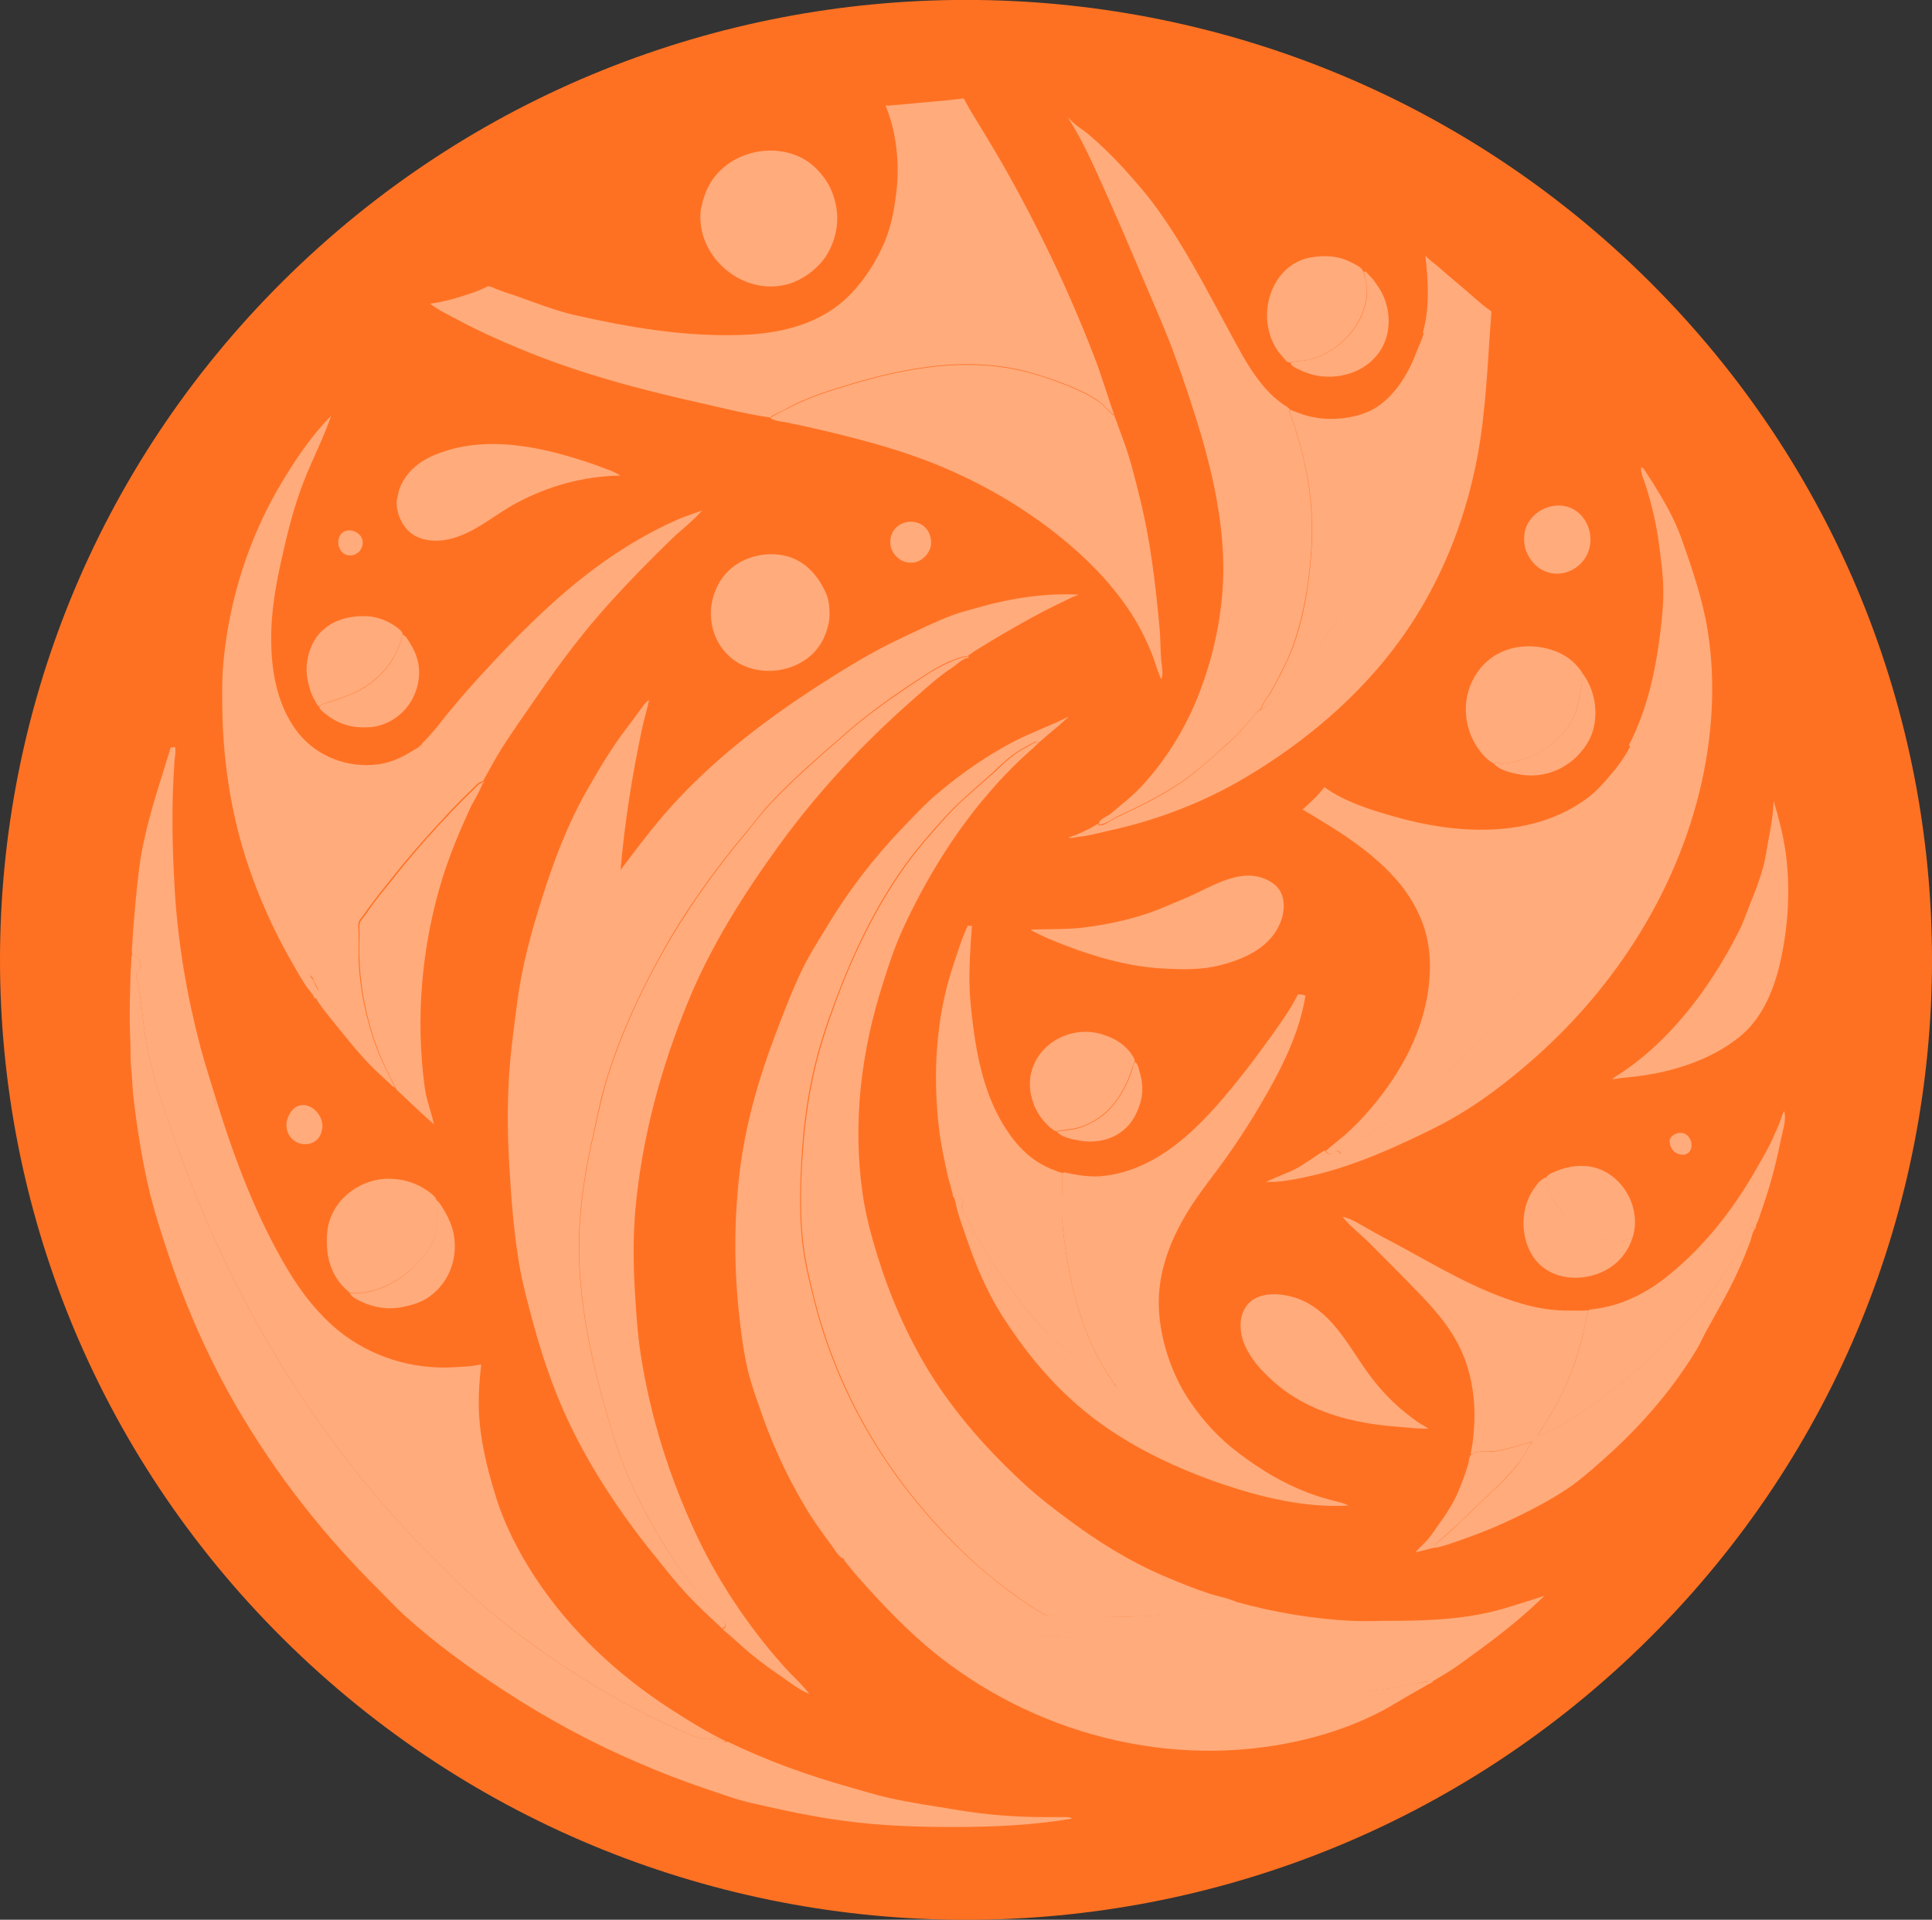
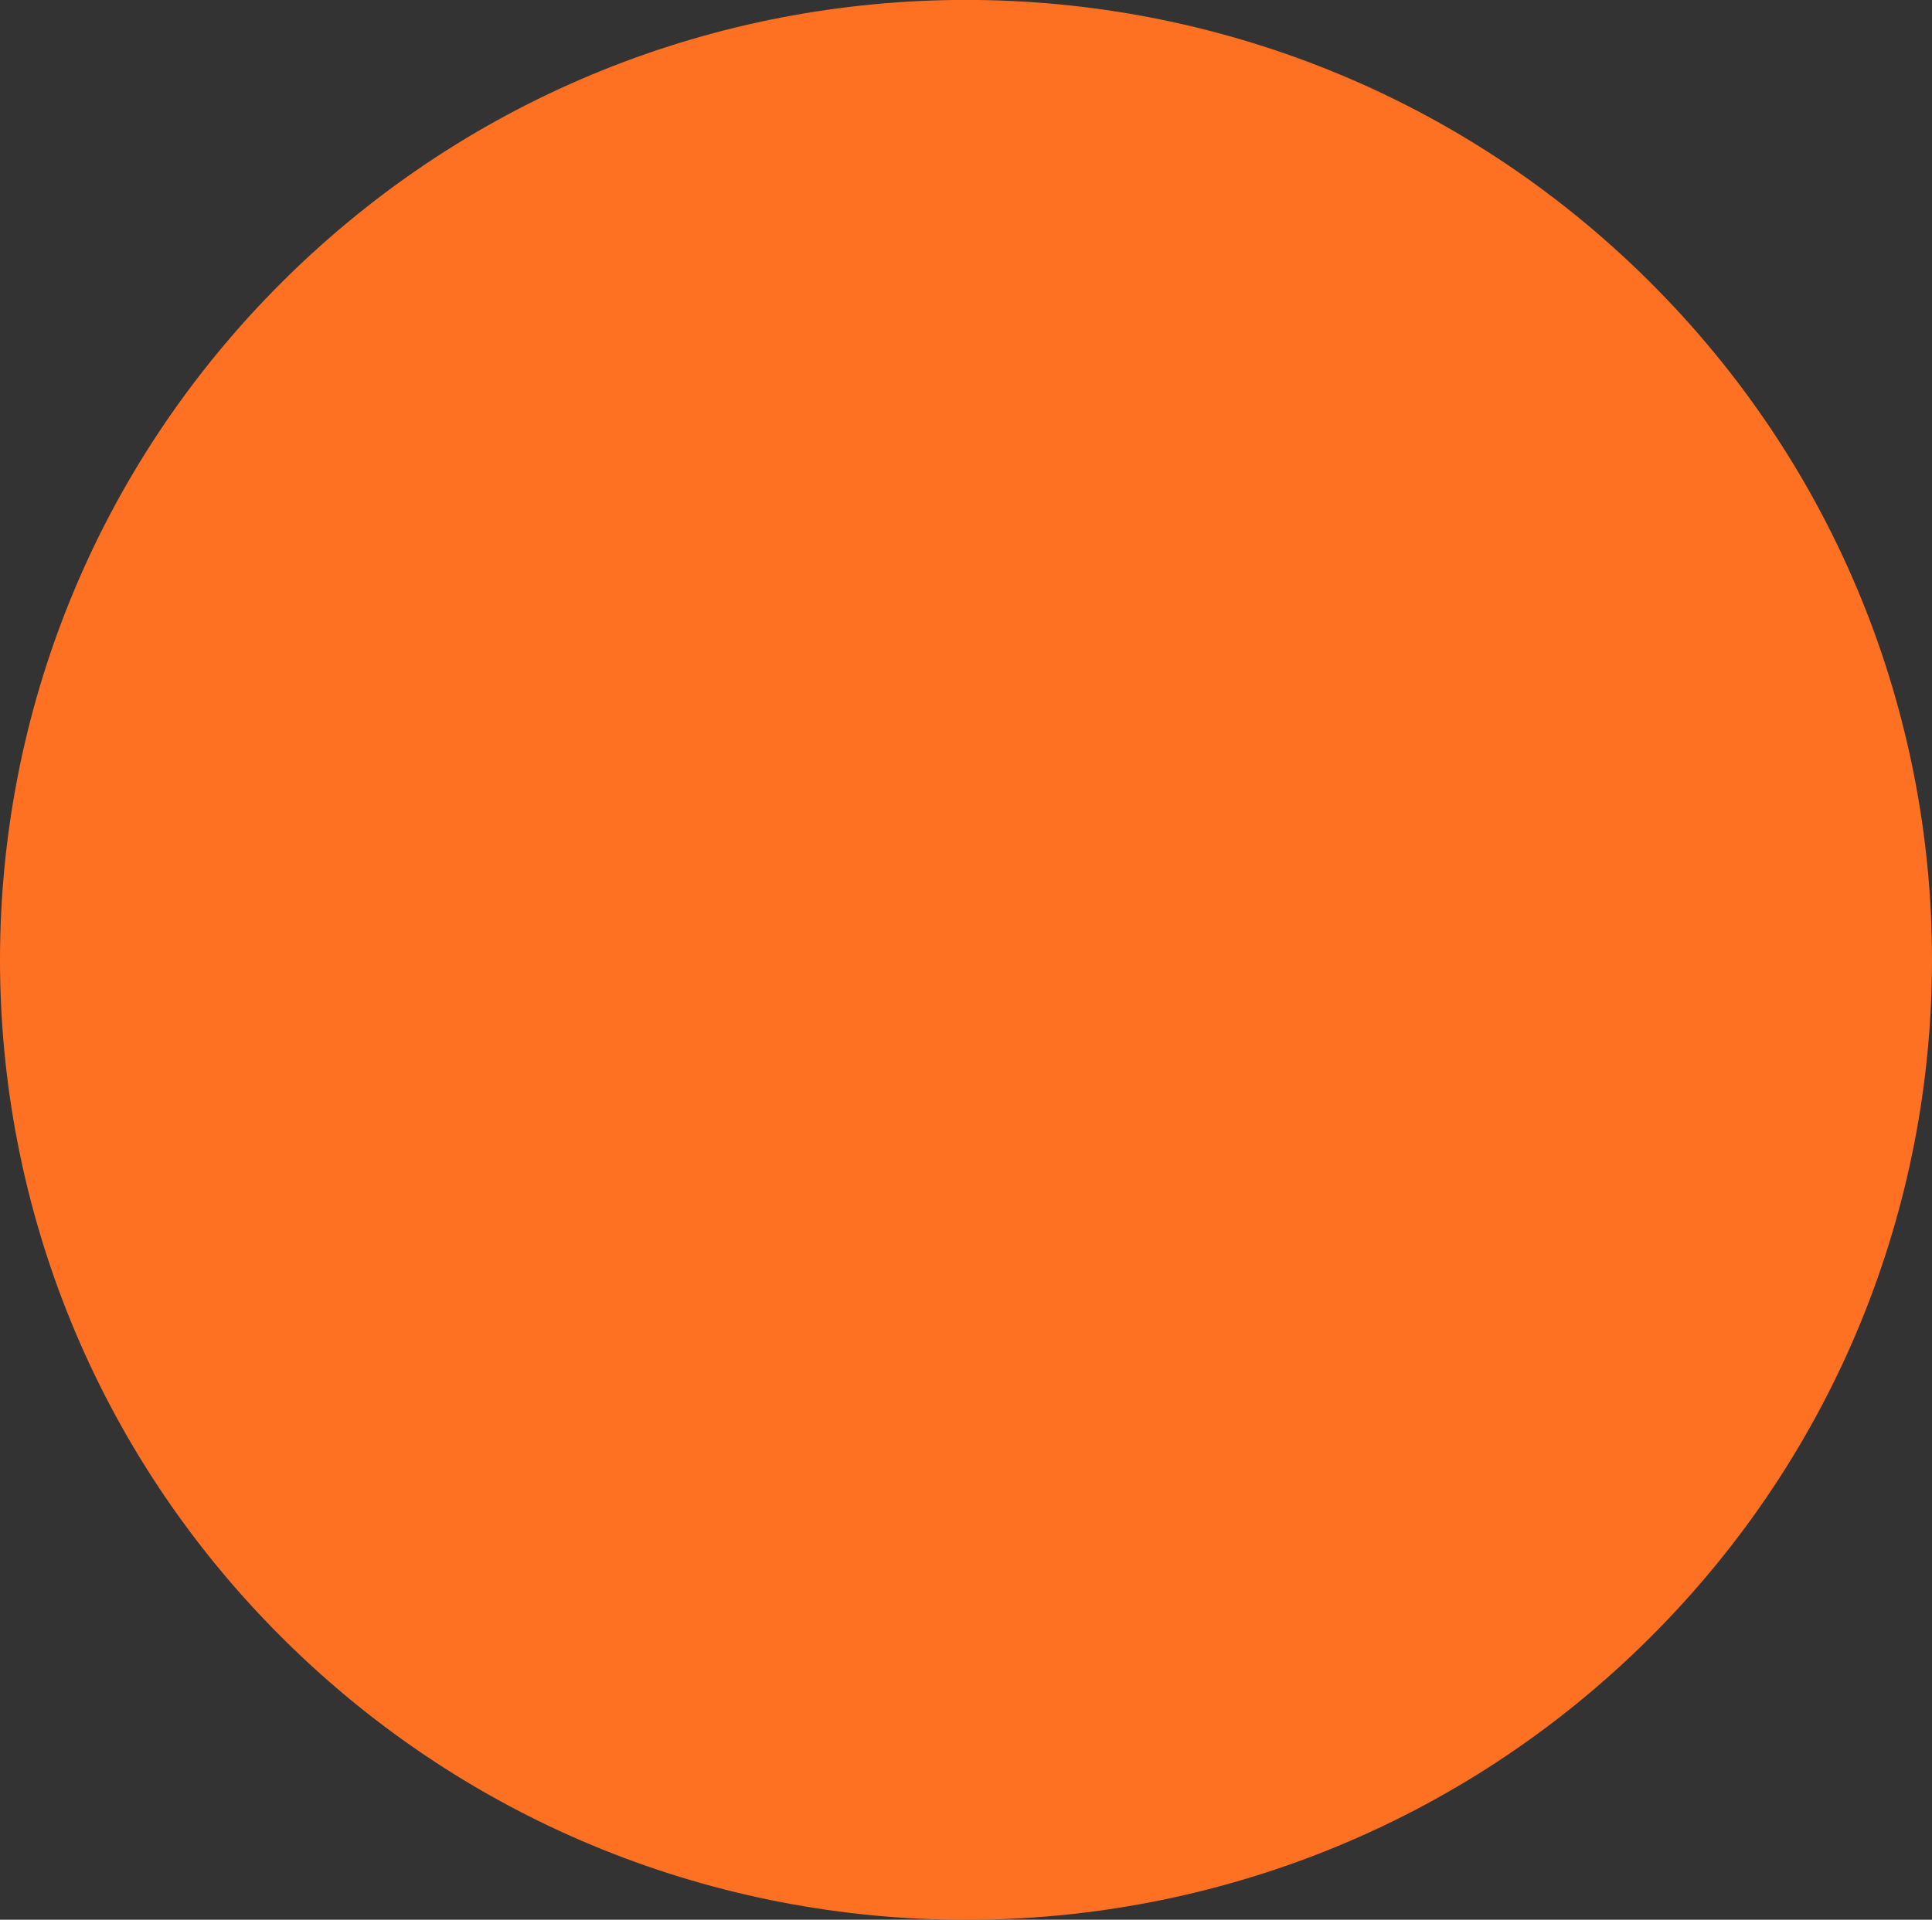
<svg xmlns="http://www.w3.org/2000/svg" width="1140" height="1133" viewBox="0 0 1140 1133" fill="none">
  <rect x="0" y="0" width="1140" height="1133" fill="#333333" stroke="none" />
  <g clip-path="url(#clip0_270_404)">
    <path d="M973.019 967.094C1195.66 745.823 1195.66 387.178 973.019 165.907C750.377 -55.365 389.623 -55.365 166.981 165.907C-55.66 387.178 -55.66 745.823 166.981 967.094C389.623 1188.37 750.377 1188.37 973.019 967.094Z" fill="#FF7122" />
    <g opacity="0.41">
      <mask id="mask0_270_404" style="mask-type:luminance" maskUnits="userSpaceOnUse" x="42" y="15" width="1057" height="1105">
-         <path d="M1098.6 15H42V1119.85H1098.6V15Z" fill="white" />
-       </mask>
+         </mask>
      <g mask="url(#mask0_270_404)">
        <path fill-rule="evenodd" clip-rule="evenodd" d="M78.227 563.927C79.548 563.927 79.736 564.305 80.68 564.872C82.189 566.005 83.698 569.784 82.567 571.485C81.623 572.997 80.68 572.997 80.491 575.075C80.491 577.154 81.246 579.232 81.623 581.311C82.566 587.736 83.698 593.971 84.265 600.396C87.095 630.063 98.227 659.162 108.416 686.939C139.548 770.837 187.283 849.633 249.925 913.69C261.246 925.217 272.755 936.932 285.019 947.514C313.887 972.268 346.151 993.62 379.925 1011.19C388.416 1015.54 396.906 1019.51 405.774 1023.1C410.68 1025.18 415.585 1027.44 420.868 1025.93C422.567 1025.37 425.397 1027.44 426.906 1028.01C427.661 1028.2 428.604 1028.58 429.17 1027.82C452.566 1039.16 476.717 1047.85 501.623 1054.84C509.17 1056.92 516.717 1059.38 524.453 1061.08C537.85 1064.1 551.623 1065.99 565.208 1068.26C582 1071.09 599.17 1072.42 616.151 1072.42C620.302 1072.42 624.453 1072.42 628.604 1072.42C629.548 1072.42 632.189 1072.42 632.378 1073.36C608.982 1077.33 585.585 1078.27 562 1078.27C540.868 1078.27 519.359 1077.52 498.227 1074.68C479.736 1072.23 461.434 1068.26 443.321 1064.1C434.076 1062.02 425.208 1058.62 416.151 1055.6C402.755 1051.06 389.925 1046.15 376.906 1040.48C348.982 1028.58 322.566 1014.22 297.095 997.588C276.529 984.172 256.529 969.622 238.227 952.994C233.51 948.648 229.17 943.924 224.642 939.389C191.434 906.699 162.944 870.419 139.548 830.17C122.566 800.882 108.982 769.703 98.415 737.58C94.831 726.81 91.434 716.039 88.604 704.89C84.076 686.183 81.057 667.099 78.793 648.203C78.038 641.967 78.038 635.731 77.283 629.496C76.906 624.772 77.095 620.048 76.906 615.324C76.34 603.419 76.529 591.326 76.906 579.421C76.906 575.453 77.283 571.485 77.472 567.706C77.472 566.95 77.472 563.927 77.85 563.549L78.227 563.927Z" fill="white" />
        <path fill-rule="evenodd" clip-rule="evenodd" d="M429.17 1027.82C429.17 1027.82 427.472 1028.2 426.906 1028.01C425.397 1027.44 422.567 1025.37 420.868 1025.93C415.585 1027.44 410.68 1025.18 405.774 1023.1C397.095 1019.51 388.416 1015.54 379.925 1011.19C346.151 993.62 314.076 972.268 285.019 947.514C272.755 936.932 261.246 925.217 249.925 913.69C187.284 849.633 139.548 770.837 108.416 686.939C98.038 659.162 87.095 630.062 84.265 600.396C83.699 593.971 82.567 587.735 81.623 581.311C81.246 579.232 80.491 577.154 80.491 575.075C80.491 572.997 81.434 572.997 82.567 571.485C83.699 569.784 82.189 566.005 80.68 564.871C79.736 564.304 79.359 563.927 78.227 563.927C77.284 561.092 78.227 557.124 78.227 554.29C78.604 547.109 79.359 539.929 79.925 532.748C81.057 521.6 82.001 510.451 84.265 499.491C88.227 479.651 94.831 460.566 100.68 441.292C101.623 441.103 102.567 440.914 103.321 440.914C103.887 443.371 103.133 446.772 102.944 449.417C102.567 455.653 102.189 461.889 102 468.313C101.434 487.398 102 506.483 103.133 525.757C105.019 556.746 110.302 587.735 118.227 617.78C121.057 628.362 124.453 638.754 127.661 649.336C138.416 684.105 151.434 718.873 170.302 750.24C178.227 763.279 187.661 775.372 199.548 785.198C218.604 800.693 243.321 808.44 267.85 806.928C273.133 806.55 278.604 806.55 283.699 805.228C284.076 805.794 283.699 806.928 283.699 807.684C283.51 809.574 283.321 811.463 283.133 813.353C282.567 819.589 282.378 825.824 282.567 832.06C283.133 848.877 287.095 865.317 292.001 881.378C297.284 899.14 305.774 915.769 315.963 931.263C336.529 962.442 364.453 988.518 395.774 1008.74C406.529 1015.73 417.661 1022.53 429.359 1028.2L429.17 1027.82Z" fill="white" />
-         <path fill-rule="evenodd" clip-rule="evenodd" d="M248.227 440.535C246.152 444.881 242.944 448.849 240.491 453.195C232.567 467.556 224.453 482.862 219.736 498.545C216.718 508.749 214.453 519.331 212.567 529.724C212.001 533.125 211.246 536.526 210.868 539.927C210.868 541.061 211.246 543.14 210.68 544.273C209.548 546.541 207.284 548.62 205.585 550.698C202.001 555.044 198.038 559.39 193.699 563.169C191.057 565.437 187.284 567.326 185.208 570.161C184.453 571.106 182.755 574.696 183.133 576.019C183.133 576.774 184.265 577.53 184.642 578.097C185.208 579.042 185.585 580.176 185.963 581.121C186.718 582.821 188.982 585.278 187.85 587.356C187.472 588.112 186.34 588.679 185.585 589.246C184.831 586.6 181.812 583.955 180.302 581.498C176.718 576.019 173.699 570.539 170.491 564.87C161.057 548.053 152.944 529.913 146.718 511.583C136.906 482.862 132.001 452.25 131.246 422.017C131.057 411.624 130.868 401.42 131.812 391.027C135.208 353.802 146.906 317.144 165.963 285.21C174.453 271.038 183.699 257.244 195.397 245.34C190.868 258.756 184.076 271.416 178.982 284.832C173.321 299.382 169.548 314.688 166.152 329.994C163.133 343.41 160.68 357.204 160.114 370.998C159.359 392.161 162.378 415.592 176.152 432.787C187.472 446.77 205.397 453.384 222.944 451.117C228.982 450.361 234.831 448.093 240.114 445.07C242.189 443.936 244.453 442.424 246.529 441.291C246.906 441.102 247.284 440.535 247.661 440.346C247.85 440.346 247.661 440.913 247.661 441.102L248.227 440.535Z" fill="white" />
        <path fill-rule="evenodd" clip-rule="evenodd" d="M169.359 661.429C169.736 659.917 170.302 658.406 171.057 657.083C171.623 656.138 172.377 655.193 173.132 654.437C181.057 647.635 191.623 657.65 190.113 666.153C189.925 667.665 189.359 669.365 188.604 670.688C185.019 676.546 176.528 676.735 172 671.822C169.359 668.987 168.604 665.208 169.17 661.618L169.359 661.429Z" fill="white" />
        <path fill-rule="evenodd" clip-rule="evenodd" d="M237.283 374.779C234.453 389.517 222.944 402.178 209.736 408.413C204.642 410.87 199.548 412.57 194.265 414.271C192.566 414.838 188.982 415.594 188.416 417.105C187.283 416.35 186.529 415.027 185.963 413.704C183.699 410.114 182.566 406.146 181.623 401.989C179.359 391.596 182.566 378.558 190.868 371.566C197.472 365.709 206.529 363.441 215.208 363.63C221.434 363.63 228.038 365.897 233.132 369.488C234.642 370.621 237.661 372.511 237.661 374.59L237.283 374.779Z" fill="white" />
        <path fill-rule="evenodd" clip-rule="evenodd" d="M248.227 440.536C248.604 438.836 250.113 437.891 251.246 436.568C253.51 434.112 255.774 431.655 257.849 429.01C265.962 418.617 274.642 408.413 283.698 398.587C309.17 370.81 336.717 343.222 368.793 323.193C378.981 316.768 389.925 310.91 400.868 306.186C405.208 304.297 409.925 302.974 414.264 301.273C408.981 307.509 402 312.611 396.151 318.28C384.076 329.995 372.189 342.089 360.868 354.56C344.642 372.322 330.302 391.407 316.717 411.248C309.925 421.074 302.944 430.9 296.529 440.914C292.189 447.717 288.604 454.708 284.642 461.7C284.642 461.511 285.396 460.944 285.019 460.944C285.019 460.944 283.51 461.511 283.132 461.7C281.246 462.645 279.925 464.534 278.415 465.857C274.453 469.636 270.491 473.604 266.717 477.572C255.396 489.666 243.887 502.326 233.51 515.364C228.227 521.978 222.755 528.592 217.661 535.583C216.34 537.284 215.208 539.173 213.887 540.874C213.132 541.819 212.189 542.763 211.812 543.897C211.057 545.787 211.623 548.81 211.623 550.889C211.623 556.369 211.623 561.848 211.623 567.328C212.378 584.523 216.151 602.097 222.189 618.347C225.208 626.472 229.359 634.22 233.132 641.967C231.812 641.589 230.302 639.889 229.359 638.944C226.906 636.676 224.264 634.22 221.812 631.952C211.434 621.937 202.755 610.411 193.51 599.073C191.434 596.617 189.736 594.16 187.849 591.515C187.283 590.57 186.529 588.87 185.396 588.303C186.151 587.736 187.095 587.358 187.661 586.413C188.793 584.335 186.529 581.878 185.774 580.177C185.396 579.233 185.019 578.099 184.453 577.154C184.076 576.587 182.944 575.831 182.944 575.075C182.566 573.753 184.264 570.351 185.019 569.218C187.095 566.383 190.868 564.494 193.51 562.226C197.849 558.447 201.623 554.101 205.396 549.755C207.095 547.676 209.17 545.598 210.491 543.33C211.057 542.386 210.491 540.307 210.679 538.984C211.057 535.583 211.812 532.182 212.378 528.78C214.076 518.199 216.34 507.806 219.547 497.602C224.264 481.73 232.378 466.613 240.302 452.252C242.755 447.906 245.962 444.127 248.038 439.592L248.227 440.536Z" fill="white" />
        <path fill-rule="evenodd" clip-rule="evenodd" d="M237.283 374.778C238.981 374.211 241.057 378.179 242 379.691C245.585 385.359 247.66 391.595 247.283 398.398C246.528 412.381 237.283 424.474 223.698 428.253C219.924 429.387 215.774 429.387 211.811 429.198C205.019 428.82 198.226 426.175 192.943 422.017C191.623 420.884 188.604 418.994 188.415 417.293C189.17 415.593 192.566 414.837 194.264 414.459C199.547 412.758 204.83 410.869 209.736 408.601C223.132 402.366 234.453 389.705 237.283 374.967V374.778Z" fill="white" />
        <path fill-rule="evenodd" clip-rule="evenodd" d="M257.284 707.913C257.284 707.913 257.661 712.07 257.85 713.392C258.038 718.683 258.604 723.974 256.906 729.076C254.453 736.256 250.114 741.925 244.831 747.027C234.453 757.042 221.434 763.656 206.906 763.089C206.529 763.278 205.585 762.144 205.208 761.955C203.699 760.632 202.378 759.309 201.246 757.987C196.151 751.94 193.321 744.004 192.944 736.067C192.567 730.021 192.944 723.974 195.208 718.305C201.057 703.567 217.095 694.308 232.755 695.819C239.736 696.386 246.34 698.654 252.001 702.622C253.887 703.944 256.529 705.645 257.472 707.913H257.284Z" fill="white" />
        <path fill-rule="evenodd" clip-rule="evenodd" d="M199.736 318.469C201.623 309.021 215.585 312.989 213.887 321.681C212.944 326.783 207.283 329.428 202.944 326.783C200.302 325.082 199.17 321.303 199.736 318.469Z" fill="white" />
        <path fill-rule="evenodd" clip-rule="evenodd" d="M206.717 763.278C221.434 763.845 234.453 757.231 244.642 747.216C249.925 741.925 254.453 736.445 256.717 729.265C258.415 723.974 257.849 718.872 257.66 713.581C257.66 712.259 256.34 709.046 257.094 708.102C258.604 708.668 259.736 710.747 260.679 712.07C263.509 716.416 265.962 721.329 267.283 726.431C270.868 741.169 265.585 756.853 252.943 765.545C248.415 768.758 242.943 770.269 237.472 771.403C229.358 773.104 220.868 771.781 213.509 768.38C211.245 767.246 207.66 765.734 206.528 763.467L206.717 763.278Z" fill="white" />
        <path fill-rule="evenodd" clip-rule="evenodd" d="M284.831 462.266C282.755 467.935 279.17 473.037 276.718 478.517C270.68 491.744 265.208 504.971 260.869 518.954C248.793 558.258 245.02 601.34 250.68 642.156C251.623 649.525 254.642 656.328 255.963 663.508C250.303 658.595 245.02 653.493 239.548 648.391C238.227 647.069 236.718 645.746 235.397 644.423C235.02 644.045 233.887 643.289 233.699 642.534C229.737 634.786 225.774 627.039 222.755 618.914C216.718 602.663 212.944 585.09 212.189 567.895C212.001 562.415 212.001 556.935 212.189 551.455C212.189 549.377 211.812 546.542 212.378 544.464C212.755 543.33 213.887 542.385 214.454 541.44C215.774 539.74 217.095 537.85 218.227 536.149C223.133 529.158 228.793 522.733 234.076 515.931C244.454 502.893 255.774 490.232 267.284 478.139C271.057 474.171 275.02 470.203 278.982 466.423C280.491 465.101 281.812 463.022 283.699 462.266C284.076 462.077 285.397 461.322 285.586 461.511C285.963 461.511 285.208 462.077 285.208 462.266H284.831Z" fill="white" />
        <path fill-rule="evenodd" clip-rule="evenodd" d="M234.265 294.849C234.831 292.014 235.208 289.369 236.34 286.912C241.812 274.819 252.567 269.15 264.831 265.56C289.359 258.38 316.151 263.293 339.925 270.662C345.585 272.363 351.246 274.252 356.906 276.52C360.114 277.653 363.321 278.787 365.963 280.677C344.265 281.055 323.699 286.723 304.642 296.927C291.623 303.919 280.302 314.501 265.585 318.091C259.548 319.602 252.567 319.602 246.718 317.146C238.227 313.556 233.51 303.73 234.076 294.849H234.265Z" fill="white" />
        <path fill-rule="evenodd" clip-rule="evenodd" d="M657.66 245.341C653.887 242.128 651.057 238.538 646.906 235.704C639.547 230.98 631.434 227.767 623.321 224.744C612.755 220.965 602 217.753 590.679 216.241C561.434 212.273 531.245 217.942 503.132 226.256C490.491 230.035 477.472 234.003 465.774 240.239C463.132 241.75 460.302 243.073 457.661 244.396C456.717 244.963 455.019 245.341 454.83 246.474C440.491 244.396 426.34 240.806 412.189 237.593C376.717 229.657 341.434 220.209 307.661 206.226C294.83 200.935 281.811 195.078 269.547 188.464C264.264 185.63 258.604 182.984 253.698 179.205C262.189 178.26 270.302 175.615 278.415 172.969C280.679 172.213 282.944 171.269 285.019 170.324C285.962 169.946 287.283 169.001 288.227 169.001C289.736 169.001 291.623 170.135 293.132 170.702C296.528 172.024 299.925 173.158 303.51 174.292C315.396 178.449 327.094 183.173 339.359 186.007C371.057 193.188 403.321 198.668 435.962 197.723C458.038 197.156 481.057 192.432 498.227 177.126C507.661 168.623 515.208 157.475 520.491 146.137C525.585 135.555 527.661 124.218 528.981 112.691C530.868 96.252 528.981 77.923 522.566 62.428C522.944 62.05 524.642 62.428 525.396 62.239C528.227 61.861 531.057 61.861 533.887 61.483C545.396 60.349 557.094 59.594 568.604 58.082C570.113 60.538 571.245 62.995 572.755 65.451C578.981 75.655 585.208 85.859 591.245 96.252C612 132.721 630.302 170.702 645.396 209.816C649.925 221.343 653.321 233.247 657.472 244.963L657.66 245.341Z" fill="white" />
        <path fill-rule="evenodd" clip-rule="evenodd" d="M571.245 388.195C571.811 386.683 570.491 387.25 569.358 387.439C567.472 387.439 565.962 388.195 564.264 388.762C557.472 391.218 551.434 394.62 545.396 398.588C529.547 408.791 514.075 419.562 499.736 432.033C484.264 445.45 468.415 459.055 454.453 473.982C449.17 479.651 444.641 485.887 439.547 491.934C421.245 513.853 404.264 537.473 390.491 562.415C377.66 585.468 366.34 610.033 358.415 635.165C354.83 646.313 352.566 657.84 350.113 669.177C345.396 689.963 342 710.559 341.623 731.723C341.057 763.846 347.283 795.78 355.774 826.392C360.302 842.642 365.019 858.893 372 874.387C380.679 893.85 391.434 912.557 403.887 929.752C408.038 935.61 412.755 941.09 417.66 946.381C420.113 948.837 422.377 951.294 424.453 953.939C425.396 955.073 426.906 956.207 427.66 957.718C428.038 958.474 428.038 959.608 427.66 960.175C427.094 960.931 426.151 960.175 426.528 961.497C418.981 954.506 411.434 947.514 404.453 939.956C396.717 931.453 389.736 922.383 382.566 913.502C361.811 887.236 343.132 858.137 330.113 826.958C324.075 812.409 319.17 797.481 315.019 782.364C311.623 769.893 308.226 757.61 306.151 744.761C302.943 725.676 301.623 706.591 300.491 687.317C299.547 671.445 299.358 655.572 300.113 639.7C300.868 623.449 303.132 607.388 305.208 591.326C308.038 569.785 313.698 549.188 320.302 528.592C326.906 507.806 334.83 486.832 345.585 467.747C352.755 455.086 360.302 442.237 369.17 430.522C372.377 426.365 375.396 422.208 378.415 418.05C379.358 416.917 380.113 415.594 381.245 414.46C381.811 413.893 383.698 413.138 383.132 412.76C381.811 418.617 380.113 424.286 378.792 430.333C372.943 457.921 368.604 485.509 366.151 513.475C377.283 498.736 388.226 483.997 401.057 470.581C425.019 445.261 452.943 424.097 482 405.201C498.226 394.808 514.264 384.794 531.623 376.668C541.623 371.944 551.623 367.031 562 363.063C565.962 361.552 569.925 360.607 573.887 359.473C594.453 353.426 615.207 349.836 636.528 350.97C632 352.482 627.472 355.127 622.943 357.206C612.377 362.307 602.189 368.165 592 374.023C587.094 376.857 582.189 379.881 577.283 382.904C575.396 384.038 573.698 385.172 572 386.494L570.302 387.628C570.302 387.817 570.679 387.817 571.057 388.006L571.245 388.195Z" fill="white" />
        <path fill-rule="evenodd" clip-rule="evenodd" d="M571.246 388.194C568.039 388.761 565.02 391.784 562.378 393.674C553.888 399.153 546.152 406.334 538.605 412.948C509.171 438.835 482.567 467.368 459.548 499.113C438.982 527.457 419.737 557.879 406.34 590.38C389.925 630.062 378.605 672.011 374.831 714.904C373.51 730.777 373.699 746.65 374.642 762.522C375.397 774.805 376.152 786.898 378.038 799.18C383.699 836.027 395.02 871.93 410.869 905.753C422.189 929.94 436.906 952.615 453.699 973.212C457.85 978.125 462.001 983.038 466.529 987.762C470.303 991.541 474.265 995.32 477.472 999.666C471.812 997.588 466.529 993.242 461.623 989.84C455.208 985.494 448.982 980.959 442.944 976.046C437.472 971.511 432.378 966.409 426.718 961.874C426.34 960.741 427.284 961.496 427.85 960.552C428.227 959.796 428.227 958.851 427.85 958.095C427.095 956.772 425.774 955.639 424.642 954.316C422.378 951.67 420.114 949.214 417.85 946.758C412.944 941.467 408.227 935.987 404.076 930.129C391.623 912.745 380.869 894.038 372.189 874.764C365.208 859.269 360.491 843.208 355.963 826.768C347.472 795.968 341.246 764.034 341.812 732.1C342.189 710.747 345.586 690.151 350.303 669.554C352.755 658.217 355.208 646.69 358.605 635.542C366.529 610.41 377.85 585.656 390.68 562.792C404.642 537.85 421.435 514.23 439.737 492.31C444.642 486.264 449.359 480.028 454.642 474.359C468.793 459.432 484.454 445.826 499.925 432.41C514.265 419.939 529.737 409.357 545.586 398.965C551.623 394.996 557.661 391.784 564.454 389.139C566.152 388.572 567.661 387.816 569.548 387.816C570.68 387.816 572.001 387.06 571.435 388.572L571.246 388.194Z" fill="white" />
        <path fill-rule="evenodd" clip-rule="evenodd" d="M413.887 122.329C414.642 118.171 415.963 114.014 418.038 110.046C427.849 90.961 453.321 83.592 472.378 92.851C478.227 95.685 482.944 100.22 486.717 105.511C489.548 109.479 491.623 114.203 492.755 118.927C494.076 124.218 494.453 129.698 493.51 135.178C492.566 140.847 490.491 146.326 487.472 151.05C485.019 154.83 481.812 158.042 478.227 160.876C473.887 164.089 468.793 166.923 463.51 168.057C436.529 174.481 409.359 149.728 413.698 122.329H413.887Z" fill="white" />
        <path fill-rule="evenodd" clip-rule="evenodd" d="M419.548 359.093C420.302 350.968 423.887 342.654 429.736 336.985C439.17 327.726 454.831 324.514 467.284 329.238C476.718 332.828 482.944 340.575 487.095 349.456C489.359 353.991 489.736 360.416 489.359 365.329C488.982 368.919 487.85 372.32 486.529 375.533C478.982 393.862 455.208 400.853 437.661 392.35C429.925 388.571 423.887 381.391 421.246 373.265C419.736 368.73 419.17 363.817 419.548 359.093Z" fill="white" />
        <path fill-rule="evenodd" clip-rule="evenodd" d="M612.944 438.269C612.944 438.269 611.435 437.513 610.869 437.702C609.171 438.458 607.472 439.591 605.586 440.536C600.869 442.993 596.529 446.016 592.567 449.606C589.171 452.441 586.152 455.842 582.755 458.676C573.888 466.424 565.208 473.793 557.284 482.485C548.793 491.933 540.303 501.57 532.944 511.963C512.567 540.874 498.416 573.375 487.095 606.82C479.359 629.684 475.02 653.682 473.321 677.68C472.001 697.143 471.246 716.417 473.699 735.88C475.02 746.083 477.472 756.098 479.925 765.924C491.623 813.353 514.454 856.247 546.34 893.094C560.869 909.911 576.906 925.406 594.831 938.633C602.189 943.924 609.737 949.782 617.85 953.561C618.605 955.072 621.246 956.206 622.755 957.151C627.095 959.985 631.246 962.442 635.963 964.709C637.472 965.465 638.982 966.032 640.303 966.599C640.869 966.788 642.001 966.599 642.189 967.355C642.378 967.922 641.057 967.355 640.68 967.355C637.85 967.355 635.208 966.977 632.378 966.788C624.831 966.41 617.284 965.276 609.737 964.331C584.076 960.741 559.359 954.128 535.963 942.79C527.472 938.633 518.793 934.476 511.057 929.185C508.038 927.106 505.02 925.028 502.189 922.949C500.68 921.816 499.171 920.115 497.284 919.737C494.265 918.225 492.001 913.69 489.925 911.045C484.454 903.675 478.982 896.117 474.454 888.181C463.51 869.852 454.642 850.011 447.85 829.792C445.586 823.368 443.321 816.754 441.623 810.141C439.171 800.126 437.661 789.733 436.529 779.529C432.944 749.107 432.944 718.495 436.906 688.073C440.491 661.619 447.85 636.109 457.284 611.166C462.378 597.75 467.472 584.145 473.888 571.107C477.85 562.982 482.755 555.423 487.472 547.676C500.491 525.757 516.152 505.538 533.699 487.398C540.303 480.595 546.529 473.793 553.888 467.746C567.472 456.22 582.567 445.827 598.416 437.513C608.793 432.222 619.925 428.254 630.491 422.963C626.718 426.742 622.567 430.143 618.416 433.545C616.529 435.056 614.642 437.135 612.567 438.458L612.944 438.269Z" fill="white" />
        <path fill-rule="evenodd" clip-rule="evenodd" d="M657.661 245.341C657.661 245.341 657.661 244.963 657.473 244.963C657.284 244.963 657.473 245.53 657.661 245.718C657.661 246.096 657.85 246.474 658.039 246.663C658.416 247.797 658.982 248.931 659.359 250.254C660.68 253.655 661.812 257.245 663.133 260.646C666.907 270.85 669.548 281.621 672.19 292.391C678.793 318.279 681.812 344.544 684.265 371.187C684.831 377.423 684.642 383.848 685.208 390.083C685.586 393.107 686.529 398.02 685.208 400.854C682.944 396.319 681.812 391.217 679.925 386.493C676.152 377.045 671.623 367.975 665.774 359.472C654.642 343.033 640.68 329.05 625.208 316.578C601.435 297.493 575.02 282.755 546.529 271.795C525.586 263.859 504.076 258.379 482.378 253.277C475.963 251.765 469.548 250.442 463.133 249.12C460.869 248.742 456.529 248.364 454.831 246.852C455.208 245.718 456.718 245.341 457.661 244.774C460.303 243.262 462.944 241.939 465.774 240.617C477.473 234.381 490.491 230.413 503.133 226.634C531.057 218.319 561.435 212.651 590.68 216.619C601.812 218.13 612.567 221.154 623.322 225.122C631.435 228.145 639.548 231.358 646.907 236.082C651.057 238.727 653.888 242.506 657.661 245.718V245.341Z" fill="white" />
        <path fill-rule="evenodd" clip-rule="evenodd" d="M612.943 438.269C609.925 441.481 606.34 444.315 603.132 447.339C596.717 453.385 590.491 459.81 584.642 466.612C563.321 490.988 546.151 519.143 532.566 548.621C528.038 558.636 524.453 569.217 521.245 579.61C508.227 619.669 502.943 662.374 508.981 704.323C510.679 716.606 513.887 728.51 517.472 740.226C524.83 764.223 535.019 787.843 548.038 809.196C563.887 834.894 584.076 857.38 606.34 877.599C613.887 884.401 621.811 890.448 629.925 896.495C647.66 909.722 666.34 921.437 686.717 930.13C695.585 933.909 704.453 937.499 713.51 940.522C718.981 942.223 725.208 943.357 730.491 945.813C731.245 946.38 729.736 946.569 729.359 946.569C727.094 946.758 725.019 947.325 722.944 947.892C717.472 949.026 711.623 949.97 706.151 950.726C699.547 951.482 693.132 952.805 686.528 953.183C671.623 954.316 656.717 954.316 642 954.505C636.528 954.505 630.868 954.505 625.396 953.75C623.509 953.75 619.925 952.616 618.415 953.75C610.302 949.97 602.566 944.113 595.396 938.822C577.472 925.784 561.434 910.1 546.906 893.283C515.019 856.435 492.189 813.353 480.491 766.113C478.038 756.287 475.585 746.083 474.264 736.068C471.811 716.795 472.377 697.332 473.887 677.869C475.585 653.871 479.925 629.873 487.66 607.009C498.793 573.563 513.132 541.062 533.51 512.152C540.868 501.759 549.359 492.122 557.849 482.674C565.774 473.793 574.453 466.612 583.321 458.865C586.717 456.031 589.736 452.818 593.132 449.795C597.094 446.205 601.434 443.181 606.151 440.725C607.849 439.78 609.547 438.646 611.434 437.891C611.811 437.891 613.698 438.269 613.51 438.457L612.943 438.269Z" fill="white" />
        <path fill-rule="evenodd" clip-rule="evenodd" d="M497.661 919.547C499.548 919.925 501.057 921.625 502.567 922.759C505.397 925.027 508.416 926.916 511.435 928.995C519.171 934.286 527.85 938.443 536.34 942.6C559.737 953.937 584.454 960.551 610.114 964.141C617.661 965.275 625.208 966.22 632.755 966.598C635.397 966.598 638.227 967.354 641.057 967.165C644.642 966.976 649.171 970.188 652.567 971.511C661.623 975.101 670.869 978.88 680.114 982.281C705.208 991.163 732.189 997.398 758.982 998.532C778.227 999.288 798.227 999.477 817.284 996.831C824.076 995.886 830.869 993.997 837.661 993.241C840.491 992.863 843.133 991.729 845.774 992.674C842.755 993.808 840.114 995.697 837.284 997.209C831.435 1000.42 825.586 1004.01 819.737 1007.41C807.85 1014.22 794.642 1019.51 781.623 1023.47C705.963 1045.96 622.755 1028.77 559.737 981.904C541.812 968.676 526.34 952.993 511.435 936.553C507.85 932.585 504.265 928.617 501.057 924.46C500.114 923.137 497.85 921.248 497.85 919.547H497.661Z" fill="white" />
        <path fill-rule="evenodd" clip-rule="evenodd" d="M525.396 318.468C526.717 306.374 543.698 303.918 548.415 315.067C549.17 316.956 549.547 319.224 549.358 321.302C548.981 326.404 543.698 331.884 538.415 332.073C532.943 332.451 528.226 329.239 526.151 324.326C525.396 322.436 525.207 320.546 525.396 318.468Z" fill="white" />
        <path fill-rule="evenodd" clip-rule="evenodd" d="M627.66 692.041C626.151 693.553 626.717 698.466 626.717 700.544C626.717 708.481 626.34 716.606 627.094 724.542C630.679 757.799 638.604 791.623 659.17 819.022C645.208 809.007 630.679 799.181 618.415 787.088C606.717 775.561 597.283 762.145 588.038 748.729C582.189 740.226 576.906 731.723 572.189 722.653C570.679 719.629 568.415 716.606 567.472 713.393C566.906 711.504 568.792 710.559 568.226 708.859C567.66 706.78 564.075 704.512 562.377 706.402C561.811 702.434 560.302 698.466 559.358 694.498C557.283 685.05 555.208 675.602 554.075 666.154C550.302 634.031 552.189 600.207 562.566 569.407C565.208 561.659 567.472 553.723 571.057 546.354C572 546.354 572.755 546.354 573.509 546.542C572.566 559.392 571.623 572.241 572.189 585.09C572.566 592.46 573.509 600.018 574.453 607.387C576.717 624.772 580.679 642.345 588.792 658.028C595.962 671.634 605.396 683.727 619.924 689.774C622.189 690.718 625.019 691.852 627.472 692.419L627.66 692.041Z" fill="white" />
        <path fill-rule="evenodd" clip-rule="evenodd" d="M562.378 706.212C564.076 704.322 567.661 706.59 568.227 708.668C568.793 710.369 566.906 711.314 567.472 713.203C568.604 716.415 570.68 719.439 572.189 722.462C576.906 731.532 582.378 740.224 588.038 748.539C597.284 761.955 606.718 775.56 618.416 786.897C630.68 798.991 645.397 808.817 659.17 818.831C638.604 791.621 630.68 757.609 627.095 724.352C626.151 716.415 626.529 708.29 626.718 700.354C626.718 698.275 626.152 693.362 627.661 691.851C635.774 693.551 643.699 695.063 652.001 693.929C688.227 689.394 714.076 658.405 735.208 631.573C740.491 624.77 745.397 617.968 750.491 610.976C755.963 603.229 761.623 595.481 765.774 586.978C766.529 586.789 769.548 586.978 770.302 587.734C766.906 608.142 758.227 626.471 748.227 644.233C740.869 657.271 732.944 669.931 724.265 682.214C716.529 693.173 708.038 703.377 701.057 714.715C689.548 733.422 682.001 754.018 684.076 776.316C684.831 784.63 686.718 793.133 689.359 801.069C692.567 810.517 696.906 819.587 702.567 827.713C710.302 839.05 719.736 849.254 730.868 857.568C743.51 867.205 756.906 875.33 771.812 880.999C776.718 882.889 781.812 884.4 786.906 885.723C789.925 886.479 792.944 887.046 795.585 888.557C770.114 890.069 744.076 883.644 720.114 875.519C690.114 865.126 660.302 850.577 636.151 829.602C618.416 814.296 603.699 795.967 591.057 776.127C582.001 761.766 575.585 746.271 570.114 730.21C568.227 724.919 566.34 719.439 564.831 714.148C564.076 711.691 563.887 708.29 562.567 706.212H562.378Z" fill="white" />
-         <path fill-rule="evenodd" clip-rule="evenodd" d="M669.548 626.66C669.548 626.66 668.416 629.117 668.039 630.439C667.095 633.085 666.341 635.541 665.208 637.998C661.812 645.556 657.095 652.925 650.491 658.027C645.397 661.995 639.548 665.019 633.133 666.153C630.869 666.53 628.605 666.719 626.34 667.097C625.397 667.097 624.265 667.097 623.699 667.853C620.869 667.097 617.473 663.507 615.586 661.24C608.793 653.303 605.774 641.21 608.982 631.195C614.265 614.378 633.133 605.497 649.548 610.221C656.152 612.11 662.001 615.134 666.341 620.424C667.473 621.936 669.548 624.393 669.548 626.282V626.66Z" fill="white" />
        <path fill-rule="evenodd" clip-rule="evenodd" d="M608.605 548.62C618.793 548.242 628.982 548.62 638.982 547.486C652.19 545.785 665.397 543.14 678.039 538.794C685.586 536.148 692.944 532.747 700.303 529.724C715.774 523.11 734.642 509.694 751.246 521.409C758.605 526.511 758.605 536.715 755.586 544.273C749.737 559.012 734.831 565.815 720.303 569.594C709.548 572.428 698.605 572.239 687.473 571.673C667.284 570.728 647.473 565.248 628.793 558.068C622.001 555.422 614.831 552.588 608.416 548.997L608.605 548.62Z" fill="white" />
        <path fill-rule="evenodd" clip-rule="evenodd" d="M618.226 953.559C619.736 952.426 623.321 953.559 625.208 953.559C630.679 954.126 636.34 954.315 641.811 954.315C656.717 954.315 671.623 954.315 686.34 952.992C692.943 952.425 699.547 951.292 705.962 950.536C711.623 949.78 717.283 948.835 722.755 947.702C724.83 947.324 727.094 946.757 729.17 946.379C729.547 946.379 731.057 946.001 730.302 945.623C752 951.67 775.019 955.449 797.283 956.583C805.019 956.961 812.943 956.583 820.679 956.583C838.038 956.583 855.774 956.016 872.943 952.803C886.151 950.347 898.415 945.812 911.245 941.844C897.66 955.26 882.943 966.597 867.472 977.746C862.566 981.336 857.472 985.115 852 988.328C850.302 989.273 848.604 990.406 846.906 991.351C846.34 991.729 845.585 992.107 845.019 992.485C844.641 992.674 843.887 993.052 844.075 993.052C844.453 993.052 844.641 993.052 845.019 992.863C842.377 991.729 839.547 992.863 836.906 993.43C830.113 994.375 823.321 996.075 816.528 997.02C797.472 999.854 777.472 999.665 758.226 998.721C731.623 997.587 704.453 991.351 679.358 982.47C670.113 979.258 660.868 975.479 651.811 971.699C648.604 970.377 643.887 967.164 640.302 967.353C640.868 967.353 642 967.731 641.811 967.353C641.623 966.786 640.491 966.975 639.924 966.597C638.415 966.031 636.906 965.275 635.585 964.708C631.057 962.629 626.717 959.984 622.377 957.149C621.057 956.205 618.226 955.071 617.472 953.559H618.226Z" fill="white" />
        <path fill-rule="evenodd" clip-rule="evenodd" d="M669.547 626.66C671.245 627.416 672 630.628 672.377 632.329C674.264 638.376 674.641 644.611 672.943 650.658C671.434 655.571 669.358 660.106 665.962 664.074C658.604 672.388 647.283 675.034 636.717 673.144C632.755 672.388 626.717 671.255 623.887 668.231C624.453 667.286 625.396 667.475 626.528 667.475C628.792 667.098 631.057 666.909 633.321 666.531C639.547 665.397 645.585 662.185 650.679 658.405C657.283 653.114 662 645.934 665.396 638.376C666.528 635.919 667.472 633.274 668.226 630.817C668.604 629.684 668.792 627.983 669.736 627.038L669.547 626.66Z" fill="white" />
        <path fill-rule="evenodd" clip-rule="evenodd" d="M760.68 242.318C760.68 243.641 761.623 244.964 762.001 246.286C762.944 248.932 763.888 251.577 764.642 254.412C767.095 261.97 768.982 269.906 770.68 277.843C775.02 299.006 774.831 320.736 772.001 342.089C769.737 358.717 765.774 376.29 758.605 391.407C755.586 397.454 752.567 403.689 749.171 409.358C747.473 412.193 744.642 415.216 744.265 418.239C741.812 419.373 739.548 422.774 737.85 424.853C733.51 429.766 728.982 434.679 724.076 439.025C716.152 446.205 708.227 453.386 699.737 459.621C691.623 465.479 682.944 470.203 674.076 474.738C667.661 478.139 660.68 480.785 654.454 484.564C652.944 485.32 651.623 486.265 649.925 486.454C649.548 486.454 648.982 487.02 648.605 486.454C648.416 486.076 648.605 485.509 648.605 485.131C650.114 482.863 653.51 481.73 655.586 480.029C661.623 474.927 667.85 470.203 673.133 464.534C689.359 447.15 701.623 426.365 709.548 403.878C717.284 382.337 721.812 358.528 721.812 335.664C721.812 309.021 716.152 282.189 708.793 256.868C703.888 240.618 698.605 224.556 692.756 208.683C686.718 192.433 679.548 176.56 672.756 160.499C665.586 143.492 658.227 126.486 650.68 109.669C644.454 95.875 638.416 82.27 630.303 69.609C632.001 70.743 630.114 69.42 633.133 72.255C635.774 74.711 638.982 76.601 641.812 78.868C649.171 85.104 656.152 91.907 662.756 99.087C669.925 107.023 676.906 114.96 683.133 123.652C702.378 150.484 716.718 180.34 732.756 209.061C737.473 217.376 742.944 225.69 749.737 232.492C752.001 234.76 754.642 236.838 757.284 238.728C758.605 239.673 760.491 240.429 761.246 241.94L760.68 242.318Z" fill="white" />
        <path fill-rule="evenodd" clip-rule="evenodd" d="M648.227 485.697C648.227 485.697 648.038 486.642 648.227 487.02C648.416 487.398 649.17 487.02 649.548 487.02C651.246 487.02 652.755 486.075 654.076 485.13C660.303 481.351 667.284 478.706 673.699 475.304C682.567 470.769 691.246 466.045 699.359 460.188C708.038 453.763 715.774 446.583 723.699 439.591C728.604 435.245 733.133 430.332 737.472 425.419C739.171 423.341 741.435 419.75 743.887 418.806C748.038 416.916 751.246 412.57 754.265 409.358C761.057 402.177 767.661 394.808 773.699 387.06C782.001 376.29 790.114 365.33 797.095 353.426C802.378 344.545 806.718 335.097 811.057 325.838C818.604 309.965 822.944 292.959 828.038 276.141C831.246 265.371 834.265 254.6 835.774 243.451C837.095 234.003 837.472 224.555 838.793 215.296C839.359 210.572 839.171 205.66 839.925 200.936C839.925 200.18 840.68 199.991 840.869 199.235C841.057 198.101 840.491 196.212 839.548 196.401C843.699 182.04 842.755 165.6 841.057 150.861C843.133 153.129 845.586 155.018 848.038 156.908C852.378 160.687 856.718 164.466 861.057 168.057C867.284 173.159 873.133 179.016 879.736 183.551C880.303 184.685 879.736 186.953 879.736 188.275C879.359 192.621 879.17 196.778 878.793 201.125C877.85 217.375 876.718 233.437 874.831 249.498C869.359 295.793 853.133 340.765 825.586 378.557C801.623 411.436 769.17 438.646 734.265 459.243C710.303 473.415 683.321 483.808 656.152 489.854C649.925 491.177 643.51 493.067 637.095 493.822C635.397 493.822 631.623 495.145 630.491 494.2C635.02 493.067 639.17 490.799 643.51 488.721C644.831 488.154 646.718 486.453 648.038 486.264L648.227 485.697Z" fill="white" />
        <path fill-rule="evenodd" clip-rule="evenodd" d="M732.001 782.173C732.001 779.717 732.378 777.071 733.321 774.804C738.982 759.687 760.114 762.711 771.435 768.946C789.737 779.15 798.038 798.991 810.491 814.674C816.152 821.855 822.567 828.468 829.737 834.137C832.378 836.216 835.02 838.294 837.661 839.995C839.359 841.129 841.246 841.884 842.755 843.207C836.906 843.207 831.057 842.64 825.02 842.073C798.416 840.184 771.246 833.381 750.869 814.863C741.623 806.549 731.812 795.023 732.001 781.984V782.173Z" fill="white" />
        <path fill-rule="evenodd" clip-rule="evenodd" d="M760.68 242.317C761.623 241.561 762.378 242.317 763.51 242.694C765.396 243.45 767.283 244.017 769.17 244.773C775.963 246.852 782.755 247.607 789.925 247.04C798.038 246.474 806.906 244.206 813.51 239.482C824.076 232.113 831.623 219.263 835.963 207.359C837.283 203.769 839.547 199.801 840.114 196.021C841.057 196.021 841.623 197.722 841.434 198.856C841.434 199.612 840.68 199.801 840.491 200.557C839.736 205.28 839.925 210.193 839.359 214.917C838.227 224.365 837.661 233.813 836.34 243.072C834.642 254.221 831.812 264.992 828.604 275.762C823.51 292.391 819.17 309.586 811.623 325.459C807.095 334.718 802.944 344.166 797.661 353.047C790.68 364.762 782.566 375.722 774.264 386.681C768.227 394.429 761.623 401.798 754.83 408.979C751.812 412.191 748.604 416.537 744.453 418.427C744.83 415.403 747.661 412.191 749.359 409.546C752.755 403.688 755.963 397.641 758.793 391.594C766.151 376.478 770.114 358.715 772.189 342.276C775.019 320.924 775.208 299.193 770.868 278.03C769.17 270.282 767.283 262.346 764.83 254.599C764.076 251.953 763.132 249.119 762.189 246.474C761.812 245.34 760.868 243.828 760.868 242.505L760.68 242.317Z" fill="white" />
        <path fill-rule="evenodd" clip-rule="evenodd" d="M804.642 160.497C805.396 164.276 806.717 167.867 806.528 171.835C806.151 188.274 794.453 202.824 780.113 209.627C776.34 211.327 772 212.461 767.849 213.028C765.774 213.406 763.132 213.028 761.245 213.973C759.359 214.162 757.661 211.516 756.528 210.193C752 205.281 749.359 199.423 748.227 192.809C745.019 175.425 754.642 155.395 773.132 151.994C781.623 150.482 789.925 150.86 797.661 155.017C799.736 156.151 803.887 157.852 804.453 160.497H804.642Z" fill="white" />
        <path fill-rule="evenodd" clip-rule="evenodd" d="M782.001 679.192C782.567 680.326 782.001 679.381 782.755 680.326C783.699 681.459 785.208 681.648 786.529 680.703C787.095 680.326 787.472 679.381 788.227 679.192C789.359 679.192 790.114 679.948 790.68 680.703C791.057 681.081 792.755 679.57 793.133 679.192C795.585 677.113 798.227 675.224 801.057 673.523C813.699 666.532 825.208 657.65 836.34 648.58C884.076 609.655 919.925 558.447 943.51 501.948C948.038 491.366 952.378 480.785 955.397 469.825C956.718 465.101 957.472 460.188 958.604 455.464C958.982 453.763 959.359 451.685 960.302 450.362C962.378 447.339 965.963 444.315 962.755 440.914C962.189 440.347 961.623 440.347 961.057 439.969C971.812 419.184 976.906 396.131 979.736 372.889C980.68 364.763 981.623 356.26 981.435 347.946C981.435 340.199 980.302 332.263 979.359 324.515C978.038 313.744 975.963 303.163 972.944 292.77C972.001 289.747 971.246 286.723 970.114 283.889C969.17 281.243 968.038 278.598 968.416 275.764C969.359 275.764 970.114 277.086 970.68 277.842C972.189 280.11 973.699 282.566 975.208 284.834C981.623 295.226 987.85 305.808 992.001 317.335C997.661 333.207 1003.13 349.269 1006.53 365.897C1012.57 397.076 1011.06 429.954 1004.26 460.944C989.359 528.402 949.548 588.302 896.718 631.952C886.529 640.455 875.963 648.391 864.831 655.383C854.076 662.185 842.755 667.665 831.435 672.956C807.284 684.294 781.435 694.12 754.831 697.332C752.189 697.71 749.548 697.332 746.906 697.71C752.567 694.686 758.793 692.797 764.642 689.773C770.68 686.561 775.774 682.404 781.623 679.003L782.001 679.192Z" fill="white" />
        <path fill-rule="evenodd" clip-rule="evenodd" d="M761.435 213.973C763.321 213.217 765.963 213.406 768.038 213.028C772.189 212.461 776.529 211.327 780.302 209.627C794.642 202.824 806.34 188.463 806.718 171.835C806.718 167.867 805.586 164.276 804.831 160.497C805.586 159.552 806.906 161.253 807.472 162.009C809.548 164.087 811.435 166.355 812.944 168.811C818.604 176.937 820.68 187.329 818.604 196.966C814.831 213.595 799.17 222.854 782.944 222.287C777.095 222.287 771.246 220.397 766.152 217.941C764.642 217.185 761.435 215.862 761.623 213.973H761.435Z" fill="white" />
        <path fill-rule="evenodd" clip-rule="evenodd" d="M961.435 439.969C961.435 439.969 962.567 440.347 963.133 440.914C966.34 444.126 962.567 447.338 960.68 450.361C959.737 451.684 959.359 453.952 958.982 455.463C957.661 460.187 957.095 465.1 955.774 469.824C952.567 480.784 948.227 491.366 943.888 501.947C920.114 558.446 884.265 609.654 836.718 648.58C825.586 657.65 813.888 666.531 801.435 673.522C798.605 675.223 795.963 677.113 793.51 679.191C793.133 679.569 791.435 681.081 791.057 680.703C790.491 679.947 789.737 679.002 788.605 679.191C787.85 679.191 787.472 680.325 786.906 680.703C785.586 681.459 784.076 681.459 783.133 680.325C782.378 679.38 782.944 680.325 782.378 679.191C785.963 675.979 789.925 672.956 793.51 669.932C798.982 665.019 804.076 659.917 808.793 654.249C826.529 633.463 840.114 608.709 843.133 581.31C844.642 567.138 843.51 553.155 837.472 540.117C834.642 533.693 830.68 527.457 826.34 521.977C810.869 503.081 789.359 490.043 768.604 477.761C773.133 473.604 777.85 469.446 781.435 464.533C793.133 473.037 808.038 477.761 822.001 481.729C859.171 492.499 904.076 495.334 936.718 470.958C942.001 466.99 946.34 462.077 950.491 457.164C954.831 452.062 958.982 446.393 962.001 440.347L961.435 439.969Z" fill="white" />
        <path fill-rule="evenodd" clip-rule="evenodd" d="M936.906 773.482C936.529 777.261 935.397 781.041 934.642 784.82C931.623 798.803 926.906 812.03 920.491 824.69C917.85 829.981 914.831 835.272 911.623 840.185C910.303 842.075 908.982 844.153 908.039 846.232C907.85 846.61 907.284 847.176 907.284 847.554C907.284 847.932 907.85 847.365 908.227 847.176C906.906 847.365 906.152 848.499 905.208 849.444C904.831 849.822 904.454 850.2 904.076 850.578C904.076 850.578 903.699 851.145 903.888 850.956C903.888 850.956 904.076 850.578 904.265 850.578C902.001 851.523 899.548 852.089 897.284 852.656C892.189 854.168 887.095 855.869 881.812 856.435C878.416 856.813 874.831 856.435 871.435 856.813C869.925 857.002 869.737 858.325 868.039 858.514C867.661 856.624 868.605 854.357 868.793 852.467C869.359 848.31 869.737 843.964 869.925 839.807C870.491 827.147 868.793 813.92 864.265 802.015C858.793 787.276 848.793 775.183 838.039 764.034C828.039 753.642 817.85 743.438 807.661 733.234C802.567 728.132 796.529 723.786 792.189 718.117C797.85 719.44 802.567 722.652 807.661 725.487C812.755 728.51 818.039 731.155 823.322 733.99C847.661 747.028 871.057 761.578 897.661 769.325C907.095 772.16 917.095 773.671 926.906 773.482C929.548 773.482 932.001 773.482 934.642 773.482C935.397 773.482 936.906 773.104 937.284 773.671L936.906 773.482Z" fill="white" />
        <path fill-rule="evenodd" clip-rule="evenodd" d="M867.85 858.702C869.548 858.513 869.736 857.19 871.246 857.001C874.642 856.434 878.227 857.001 881.623 856.623C886.906 856.057 892 854.356 897.095 852.844C899.359 852.088 902 851.71 904.076 850.766C901.246 855.112 898.982 859.836 895.774 863.804C887.283 874.575 876.529 883.645 866.906 893.093C861.812 898.194 856.34 903.107 850.868 908.02C849.736 908.965 847.661 910.477 846.906 911.799C846.906 912.177 846.529 913.122 846.906 913.311C842.944 914.067 839.17 915.39 835.208 916.146C837.661 913.311 840.491 910.855 842.944 908.02C845.019 905.564 846.717 902.729 848.793 899.895C853.51 893.47 857.849 886.857 860.868 879.299C862.944 874.197 864.831 869.284 866.34 863.993C866.717 862.67 866.906 859.269 868.038 858.513L867.85 858.702Z" fill="white" />
        <path fill-rule="evenodd" clip-rule="evenodd" d="M904.076 850.578C904.076 850.578 903.887 850.956 903.698 850.956C903.698 850.956 903.698 850.767 903.887 850.578C904.265 850.2 904.642 849.822 905.019 849.444C905.774 848.499 906.717 847.366 908.038 847.177C912.378 845.854 916.717 843.208 920.868 841.13C931.623 835.272 941.623 827.903 951.246 820.344C971.623 804.283 990.868 786.71 1006.91 766.302C1016.91 753.642 1025.4 739.092 1032.76 724.92C1034.08 723.597 1034.45 724.92 1035.77 724.92C1034.08 726.809 1033.51 730.778 1032.57 733.234C1030.49 738.714 1028.23 744.383 1025.77 749.674C1020.3 761.956 1013.32 773.671 1006.91 785.387C1004.83 789.166 1003.13 793.134 1000.87 796.913C985.585 822.045 965.774 844.342 943.51 863.616C938.227 868.34 932.755 873.064 926.906 877.221C914.83 885.535 902.189 891.96 888.793 898.196C879.925 902.353 870.868 905.754 861.812 908.966C856.906 910.667 852 912.556 846.906 913.501C846.529 913.123 846.906 912.368 846.906 911.99C847.472 910.667 849.736 909.155 850.868 908.21C856.34 903.486 861.623 898.385 866.906 893.283C876.529 883.646 887.472 874.765 895.774 863.994C898.981 859.837 901.246 855.113 904.076 850.956V850.578Z" fill="white" />
        <path fill-rule="evenodd" clip-rule="evenodd" d="M934.076 397.832C934.076 397.832 933.133 398.21 933.321 398.776C933.887 401.422 933.51 403.122 932.944 405.957C931.623 412.381 930.868 418.428 928.038 424.286C922.189 436.379 909.925 445.071 897.284 448.662C894.265 449.606 891.246 450.173 888.038 450.551C887.095 450.551 885.963 451.118 885.019 450.551C883.699 449.795 882.944 449.606 881.812 450.929C877.284 448.662 873.51 443.938 870.868 439.781C862.189 425.609 862.944 407.28 873.51 394.43C884.642 380.825 903.321 378.369 918.982 384.793C925.208 387.439 930.68 391.974 934.076 397.832Z" fill="white" />
        <path fill-rule="evenodd" clip-rule="evenodd" d="M881.812 450.928C882.944 449.605 883.698 449.983 885.019 450.55C885.963 451.117 887.095 450.55 888.038 450.55C891.057 450.172 894.264 449.605 897.283 448.66C909.925 444.881 922.189 436.378 928.038 424.284C930.868 418.427 931.623 412.38 932.944 405.955C933.51 403.31 933.698 401.42 933.321 398.775C933.321 398.208 933.51 397.641 934.076 397.83C942.566 409.168 944.076 426.741 936.529 438.834C927.661 453.006 911.623 460.376 895.208 456.785C890.679 455.841 885.208 454.518 881.812 451.117V450.928Z" fill="white" />
        <path fill-rule="evenodd" clip-rule="evenodd" d="M912.378 695.064C912.378 700.355 915.019 706.024 917.849 710.181C923.887 718.873 932.378 725.675 942 729.833C946.34 731.722 950.868 732.667 955.774 732.289C957.472 732.289 959.548 731.911 961.246 731.155C961.812 730.966 962.378 730.021 962.944 730.21C963.321 730.21 962.944 730.966 962.944 731.344C961.057 737.391 956.717 743.249 951.623 747.028C939.925 755.72 921.057 757.232 909.359 747.028C904.265 742.682 901.057 736.257 899.736 729.644C897.849 720.196 899.359 710.37 904.642 702.244C906.34 699.599 909.17 695.631 912.378 694.875V695.064Z" fill="white" />
        <path fill-rule="evenodd" clip-rule="evenodd" d="M899.359 316.768C899.925 303.73 914.265 295.038 926.34 299.573C934.454 302.785 938.982 311.477 938.416 319.791C937.661 333.585 922.756 343.033 910.114 336.42C905.963 334.341 902.944 330.562 901.057 326.405C899.548 323.382 899.171 319.791 899.359 316.579V316.768Z" fill="white" />
        <path fill-rule="evenodd" clip-rule="evenodd" d="M936.906 773.481C938.227 772.537 940.491 772.726 942.189 772.348C946.151 771.781 950.113 770.836 953.887 769.702C964.076 766.49 973.887 761.01 982.378 754.397C1004.83 736.823 1022.75 713.959 1036.72 689.206C1040.11 683.159 1043.89 677.112 1046.53 670.688C1047.85 667.664 1049.36 664.641 1050.49 661.429C1051.25 659.539 1051.62 657.649 1052.75 655.76C1054.26 660.484 1052 666.908 1051.06 671.632C1048.42 684.671 1045.21 697.52 1040.87 710.18C1039.74 713.581 1038.6 716.794 1037.47 720.195C1036.91 721.518 1035.77 723.407 1035.96 724.919C1034.64 724.919 1034.08 723.596 1032.94 724.919C1025.59 739.091 1017.09 753.452 1007.09 766.301C991.057 786.709 971.812 804.282 951.434 820.343C941.812 827.902 931.811 835.271 921.057 841.129C917.095 843.207 912.755 845.853 908.227 847.176C907.849 847.176 907.472 847.931 907.283 847.553C907.283 846.987 907.849 846.609 908.038 846.231C908.981 844.152 910.491 842.074 911.623 840.184C915.019 835.271 917.849 829.98 920.491 824.689C926.906 812.029 931.811 798.802 934.642 784.819C935.396 781.04 936.528 777.261 936.906 773.481Z" fill="white" />
        <path fill-rule="evenodd" clip-rule="evenodd" d="M912.378 695.065C913.132 692.986 917.095 691.663 918.982 690.908C925.963 688.073 934.076 687.128 941.434 689.207C958.604 694.12 969.17 714.528 962.944 731.534C962.944 731.156 963.321 730.589 962.944 730.4C962.378 730.211 961.812 731.156 961.246 731.345C959.548 731.912 957.661 732.29 955.774 732.479C951.057 732.857 946.34 731.912 942 730.022C932.189 725.865 923.887 719.062 917.849 710.37C914.831 706.024 912.189 700.544 912.378 695.254V695.065Z" fill="white" />
        <path fill-rule="evenodd" clip-rule="evenodd" d="M951.246 636.676C983.888 616.836 1008.42 584.146 1025.59 550.511C1028.42 545.22 1030.3 539.362 1032.57 533.694C1035.59 526.324 1038.42 518.955 1040.49 511.396C1041.81 506.294 1042.57 500.815 1043.51 495.524C1045.02 487.965 1046.34 480.218 1046.53 472.471C1049.55 482.675 1052.19 492.878 1053.7 503.46C1056.53 525.001 1055.21 546.543 1050.49 567.706C1046.91 583.39 1040.49 599.64 1028.23 610.411C1012.57 624.016 990.68 631.574 970.491 634.598C965.774 635.354 960.869 635.732 956.152 636.298C955.02 636.298 952.001 637.243 951.623 636.676H951.246Z" fill="white" />
        <path fill-rule="evenodd" clip-rule="evenodd" d="M985.208 672.767C986.34 669.177 991.434 667.477 994.642 669.366C997.095 670.878 998.416 673.901 998.038 676.736C997.472 682.026 991.812 682.782 988.038 679.759C985.774 678.058 985.208 675.224 985.208 672.578V672.767Z" fill="white" />
      </g>
    </g>
  </g>
  <defs>
    <clipPath id="clip0_270_404">
      <rect width="1140" height="1133" fill="white" />
    </clipPath>
  </defs>
</svg>